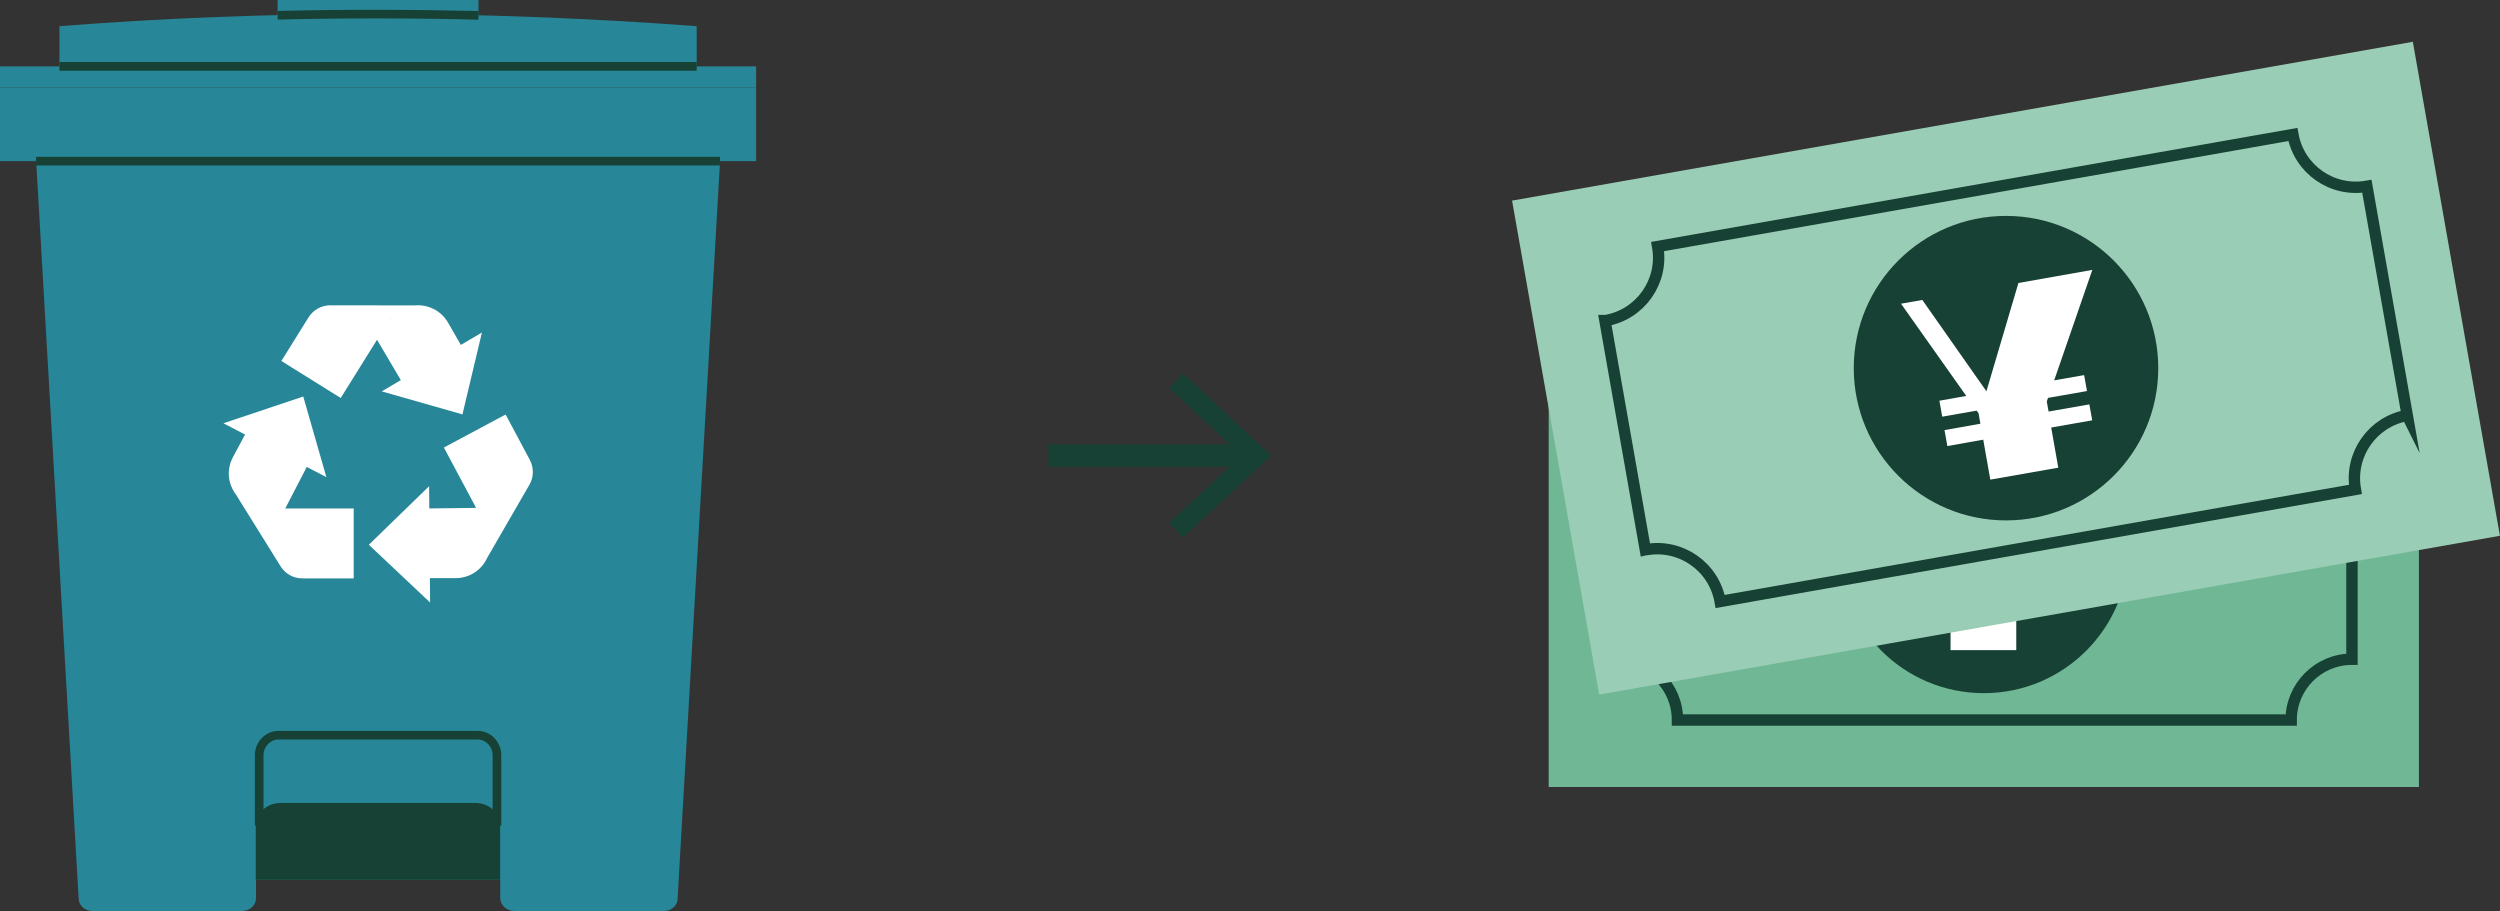
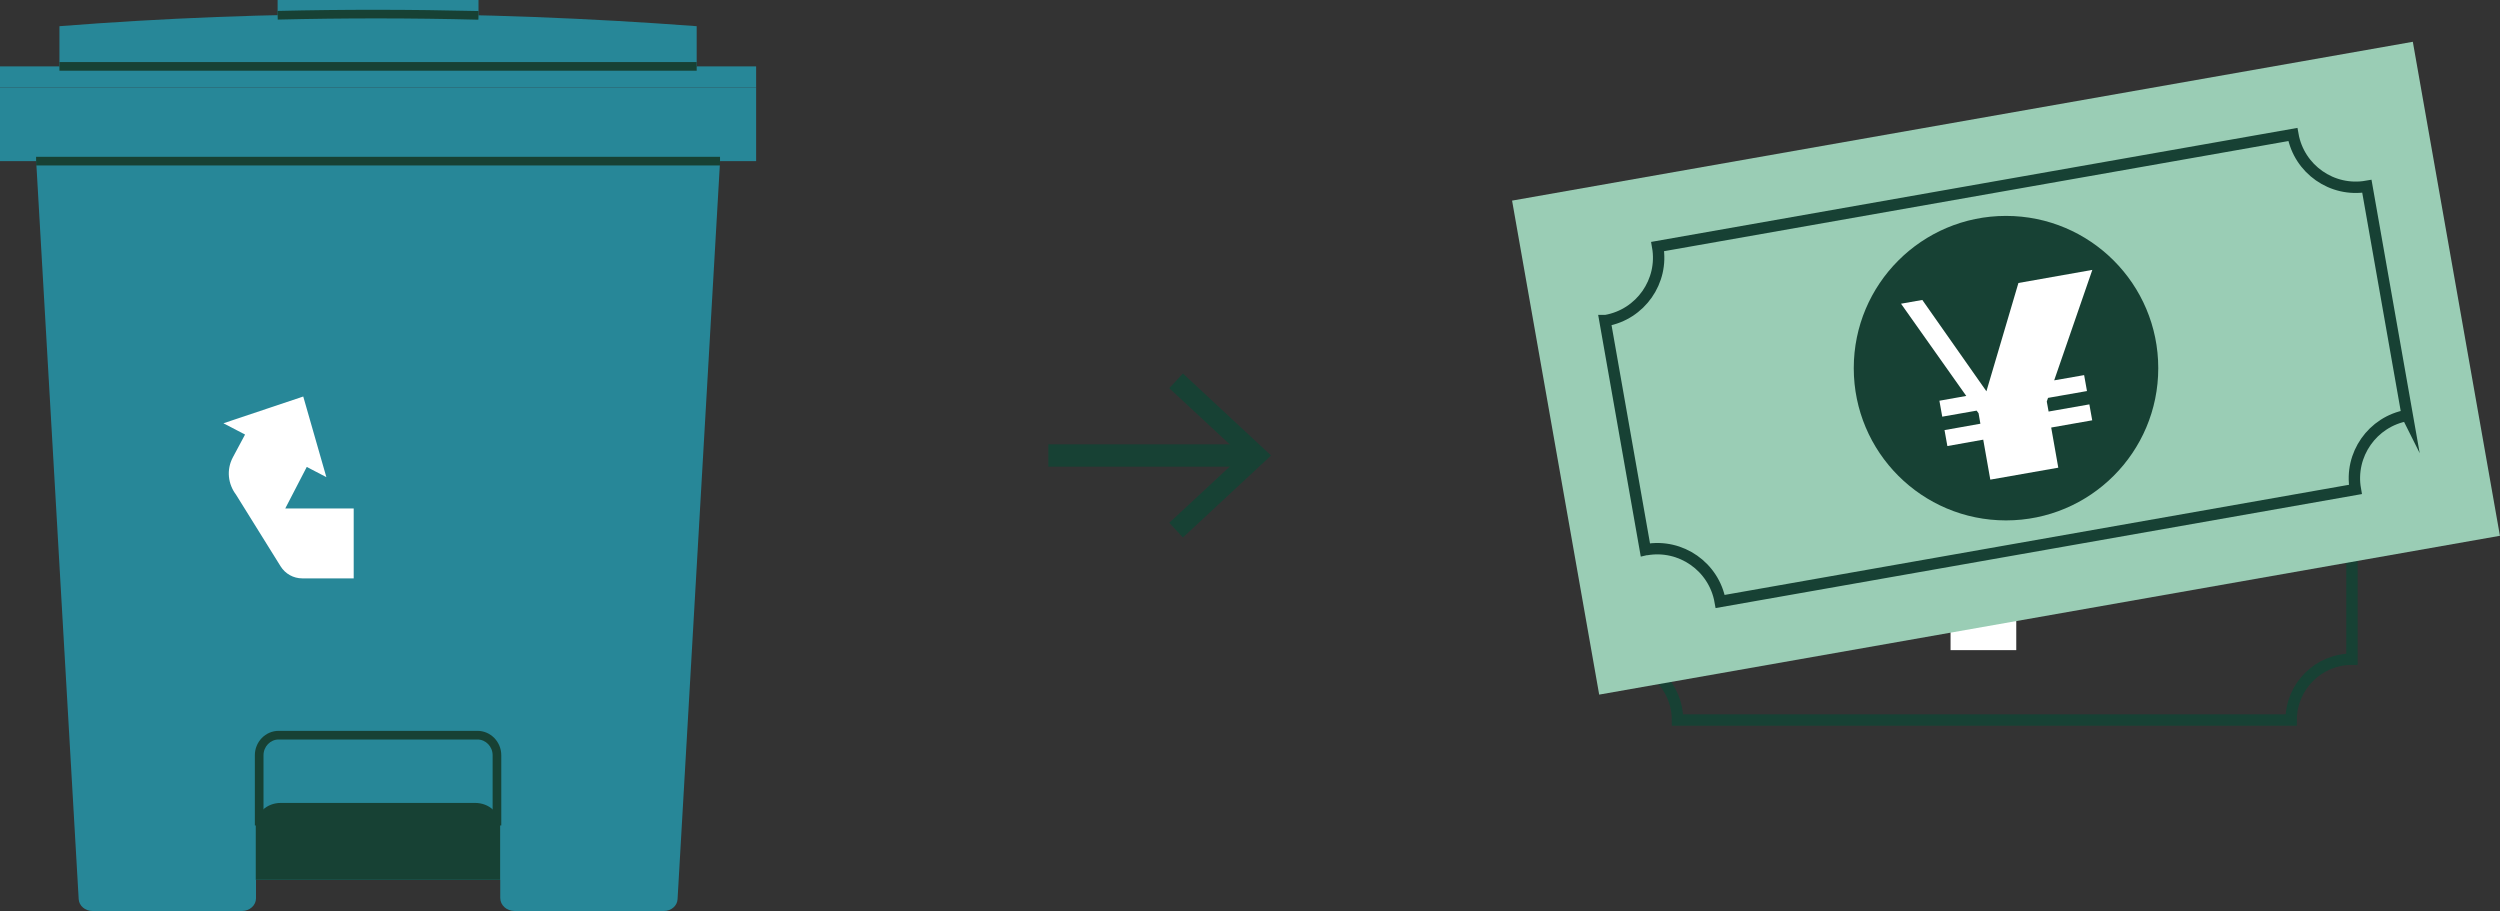
<svg xmlns="http://www.w3.org/2000/svg" id="Layer_2" data-name="Layer 2" viewBox="0 0 219.54 80">
  <rect x="0" y="0" width="219.54" height="80" fill="#333333" stroke="none" />
  <defs>
    <style>
      .cls-1 {
        fill: #fff;
      }

      .cls-2 {
        fill: none;
        stroke: #174134;
        stroke-miterlimit: 10;
      }

      .cls-3 {
        fill: #9acdb5;
      }

      .cls-4 {
        fill: #278798;
      }

      .cls-5 {
        fill: #6fb795;
      }

      .cls-6 {
        fill: #174134;
      }
    </style>
  </defs>
  <g id="image">
    <g>
      <g>
        <rect class="cls-6" x="92.06" y="39.02" width="17.65" height="1.96" />
        <polygon class="cls-6" points="103.88 47.2 102.68 45.91 109.04 40 102.68 34.09 103.88 32.8 111.62 40 103.88 47.2" />
      </g>
      <g>
        <path class="cls-4" d="M2.95,10.21l3.96,68.75c.03.58.57,1.04,1.21,1.04h13.13c.68,0,1.23-.5,1.23-1.11v-1.63h21.45v1.6c0,.63.56,1.14,1.26,1.14h13.11c.64,0,1.17-.45,1.2-1.03l3.96-68.76H2.95Z" />
        <path class="cls-6" d="M41.74,70.51h-17.09c-1.21,0-2.19.89-2.19,1.98v4.77h21.46v-4.77c0-1.1-.98-1.98-2.19-1.98Z" />
        <rect class="cls-4" y="7.69" width="66.4" height="6.46" />
        <rect class="cls-4" y="5.83" width="66.4" height="1.86" />
        <rect class="cls-4" x="24.38" width="17.64" height="2.16" />
        <path class="cls-4" d="M61.18,5.83H5.22v-3.53c18.22-1.43,36.87-1.43,55.96,0v3.53Z" />
        <path class="cls-6" d="M42.01,1.73c-5.88-.15-11.81-.15-17.62-.01l-.02-.76c5.82-.14,11.76-.13,17.66.01l-.02.76Z" />
        <rect class="cls-6" x="3.17" y="13.77" width="60.06" height=".76" />
        <rect class="cls-6" x="5.22" y="5.45" width="55.96" height=".76" />
        <g>
          <path class="cls-1" d="M26.93,41l1.73.9-2.03-7.08-7.01,2.35,1.9.99-1.06,1.98c-.61,1.13-.42,2.39.26,3.29h0s3.92,6.3,3.92,6.3c.41.66,1.13,1.06,1.9,1.06h4.52v-6.14h-6.01l1.89-3.65Z" />
-           <path class="cls-1" d="M33.11,29.84l1-1.61c.07-.12.15-.22.24-.33-.08.1-.16.21-.24.33l-1,1.61,2.09,3.54-1.68.99,7.09,2.02,1.71-7.19-1.85,1.09-1.12-1.95c-.64-1.11-1.81-1.62-2.93-1.52h0s-7.42-.01-7.42-.01c-.77,0-1.49.4-1.9,1.05l-2.39,3.84,5.21,3.25,3.18-5.1Z" />
-           <path class="cls-1" d="M46.53,40.39l-2.13-3.99-5.42,2.9,2.83,5.3h0l-4.11.05-.02-1.95-5.29,5.14,5.38,5.07-.02-2.14h2.25c1.28,0,2.31-.75,2.78-1.78h0s3.71-6.42,3.71-6.42c.39-.67.4-1.49.04-2.17Z" />
        </g>
        <path class="cls-6" d="M44.02,72.49h-.76v-6.17c0-.76-.6-1.38-1.33-1.38h-17.46c-.73,0-1.33.62-1.33,1.38v6.17h-.76v-6.17c0-1.18.94-2.14,2.09-2.14h17.46c1.15,0,2.09.96,2.09,2.14v6.17Z" />
      </g>
      <g>
        <g>
-           <rect class="cls-5" x="136" y="27.2" width="76.42" height="41.91" />
          <path class="cls-2" d="M206.54,57.88v-19.45c-2.95,0-5.34-2.39-5.34-5.34h-53.89c0,2.95-2.39,5.34-5.34,5.34-.02,0-.05,0-.07,0v19.46s.05,0,.07,0c2.95,0,5.34,2.39,5.34,5.34h53.89c0-2.95,2.39-5.34,5.34-5.34Z" />
-           <circle class="cls-6" cx="174.21" cy="48.15" r="12.72" />
          <path class="cls-1" d="M177.06,53.7v3.39h-5.77v-3.39h-3.04v-1.36h3.04v-.89l-.12-.24h-2.92v-1.36s2.28,0,2.28,0l-4.03-8.53h1.81l3.95,8.45,4.21-8.45h6.27l-4.74,8.53h2.54v1.36h-3.3l-.16.28v.85h3.46v1.36h-3.46Z" />
        </g>
        <g>
          <rect class="cls-3" x="136" y="10.31" width="80.32" height="44.05" transform="translate(-2.94 31.08) rotate(-10)" />
          <path class="cls-2" d="M211.4,36.5l-3.55-20.14c-3.05.54-5.96-1.5-6.5-4.55l-55.78,9.84c.54,3.05-1.5,5.96-4.55,6.5-.03,0-.05,0-.08,0l3.55,20.14s.05-.01.07-.02c3.05-.54,5.96,1.5,6.5,4.55l55.78-9.84c-.54-3.05,1.5-5.96,4.55-6.5Z" />
          <circle class="cls-6" cx="176.16" cy="32.33" r="13.37" />
          <path class="cls-1" d="M180.13,37.56l.62,3.51-5.97,1.05-.62-3.51-3.15.56-.25-1.4,3.15-.56-.16-.92-.17-.23-3.02.53-.25-1.4,2.36-.42-5.73-8.1,1.87-.33,5.63,8.02,2.81-9.51,6.49-1.15-3.35,9.7,2.63-.46.25,1.4-3.42.6-.11.32.16.88,3.58-.63.25,1.4-3.58.63Z" />
        </g>
      </g>
    </g>
  </g>
</svg>